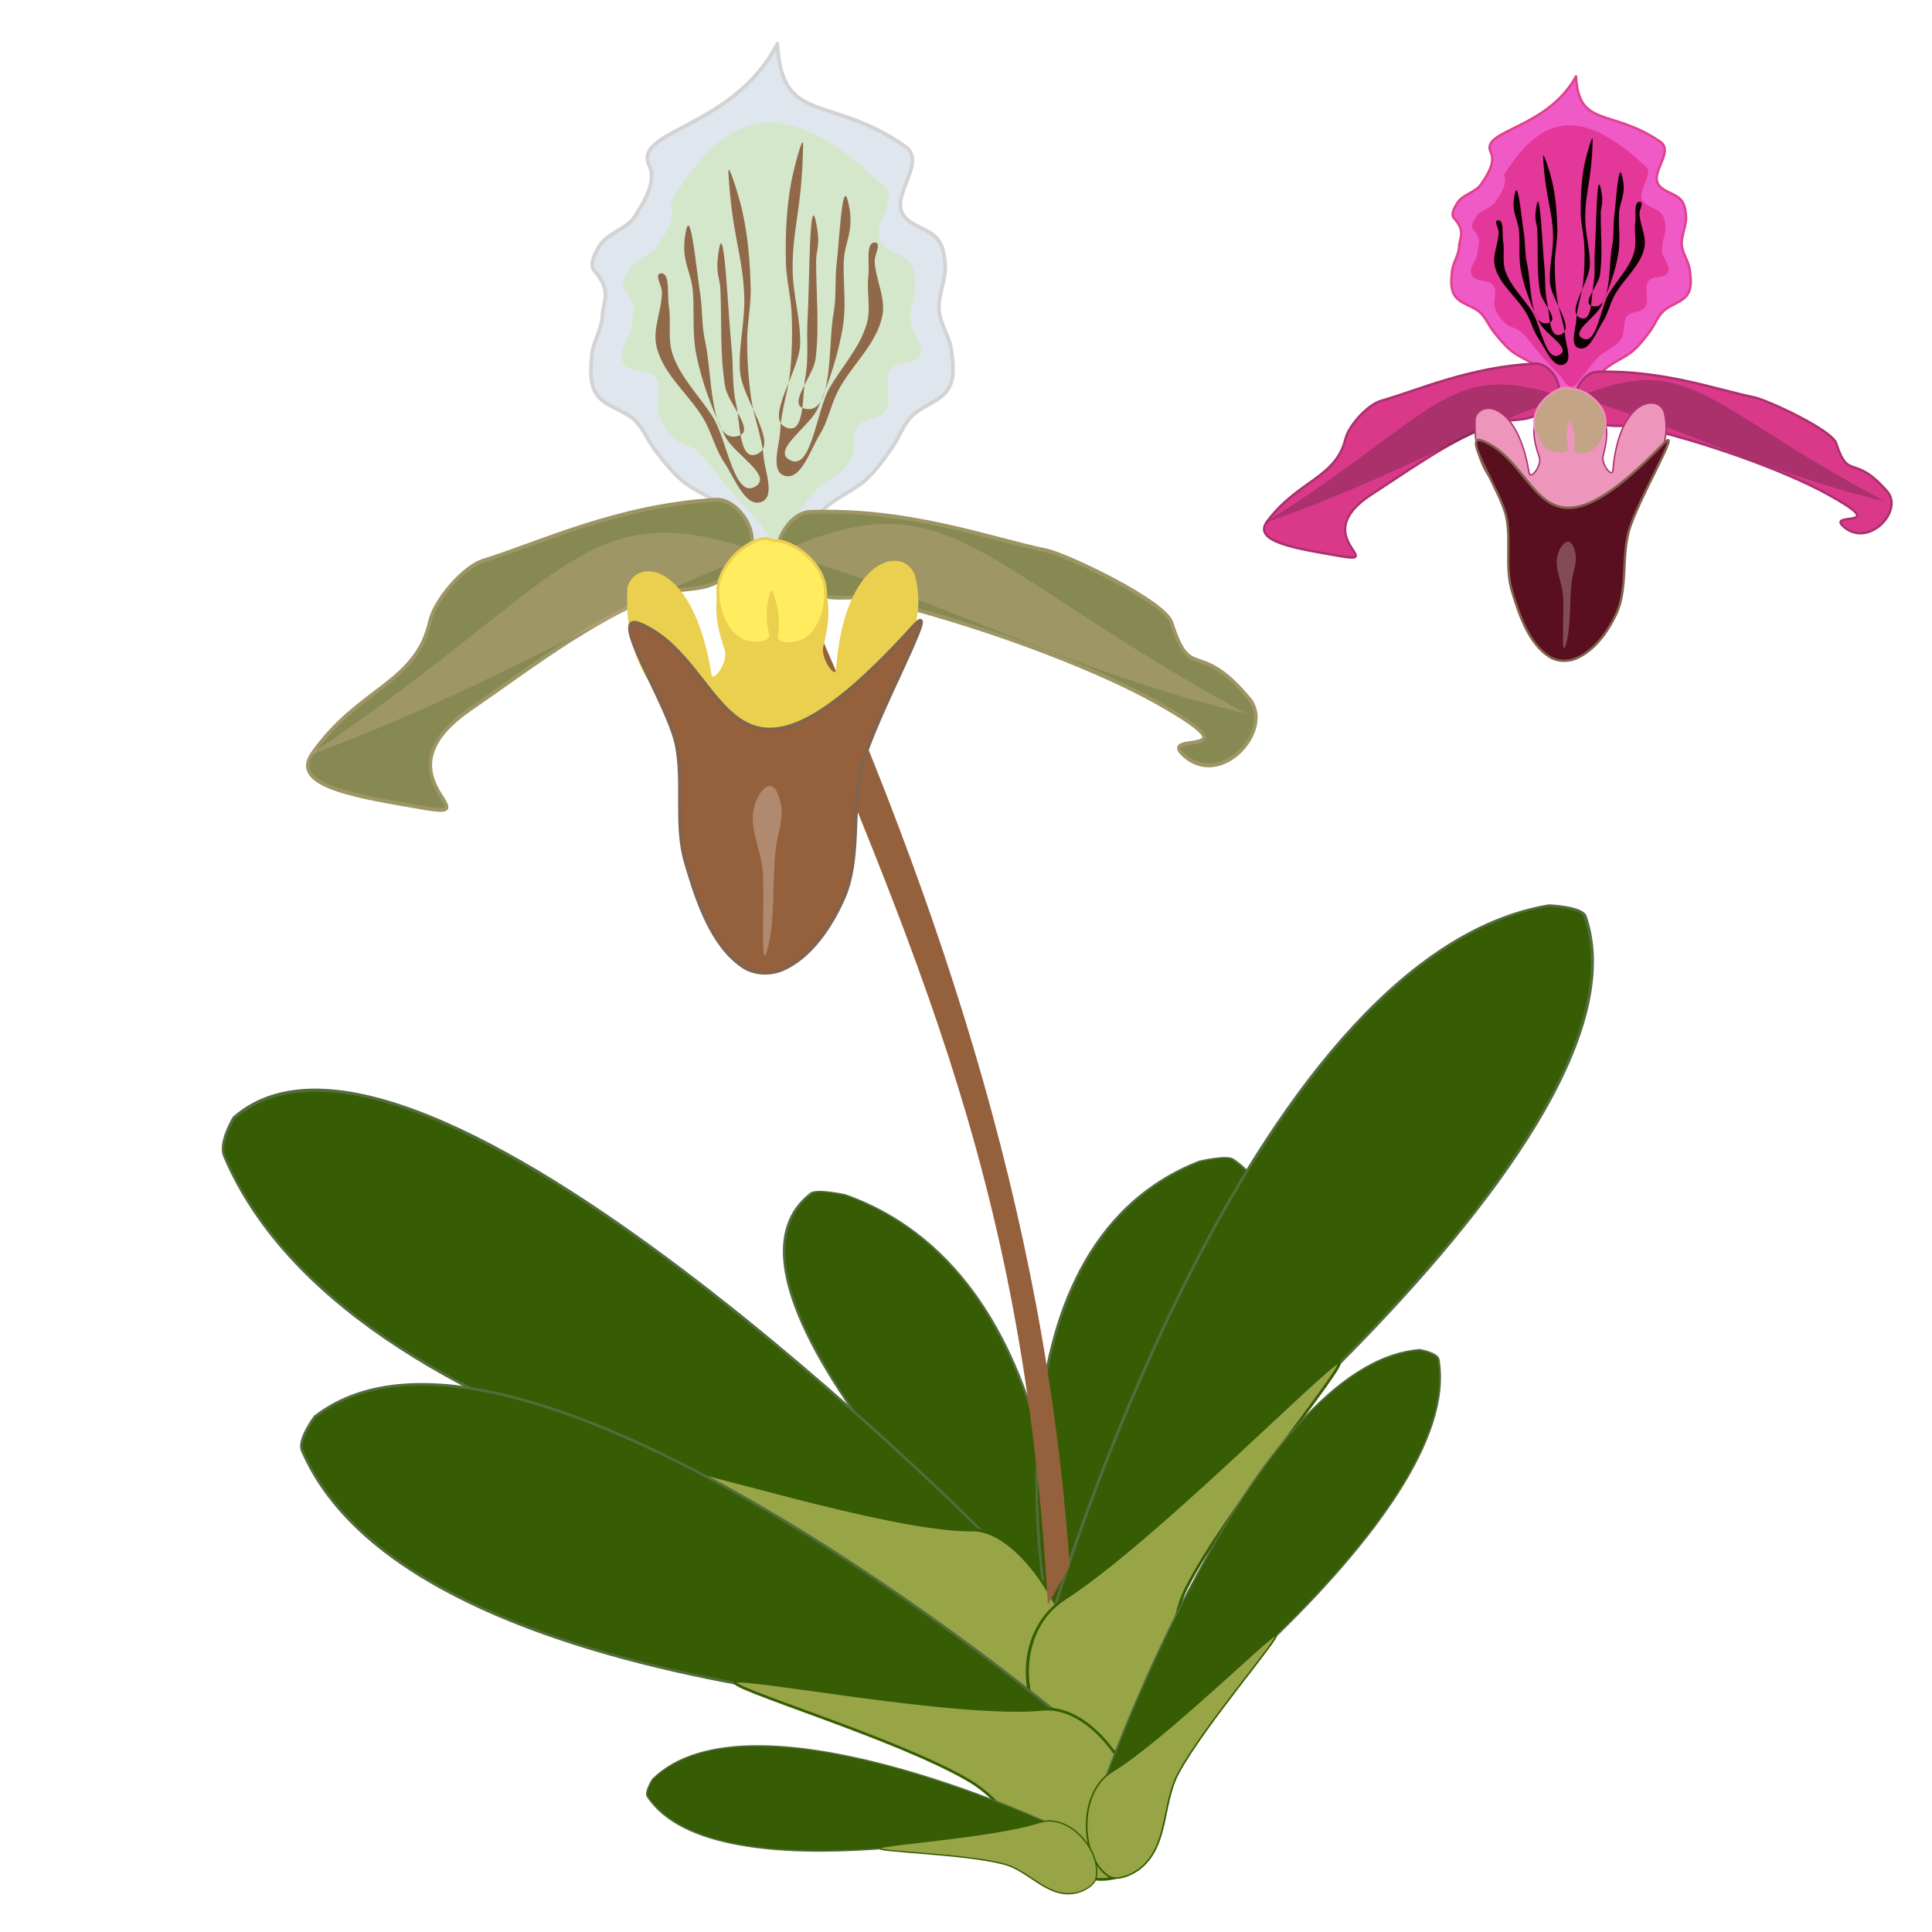
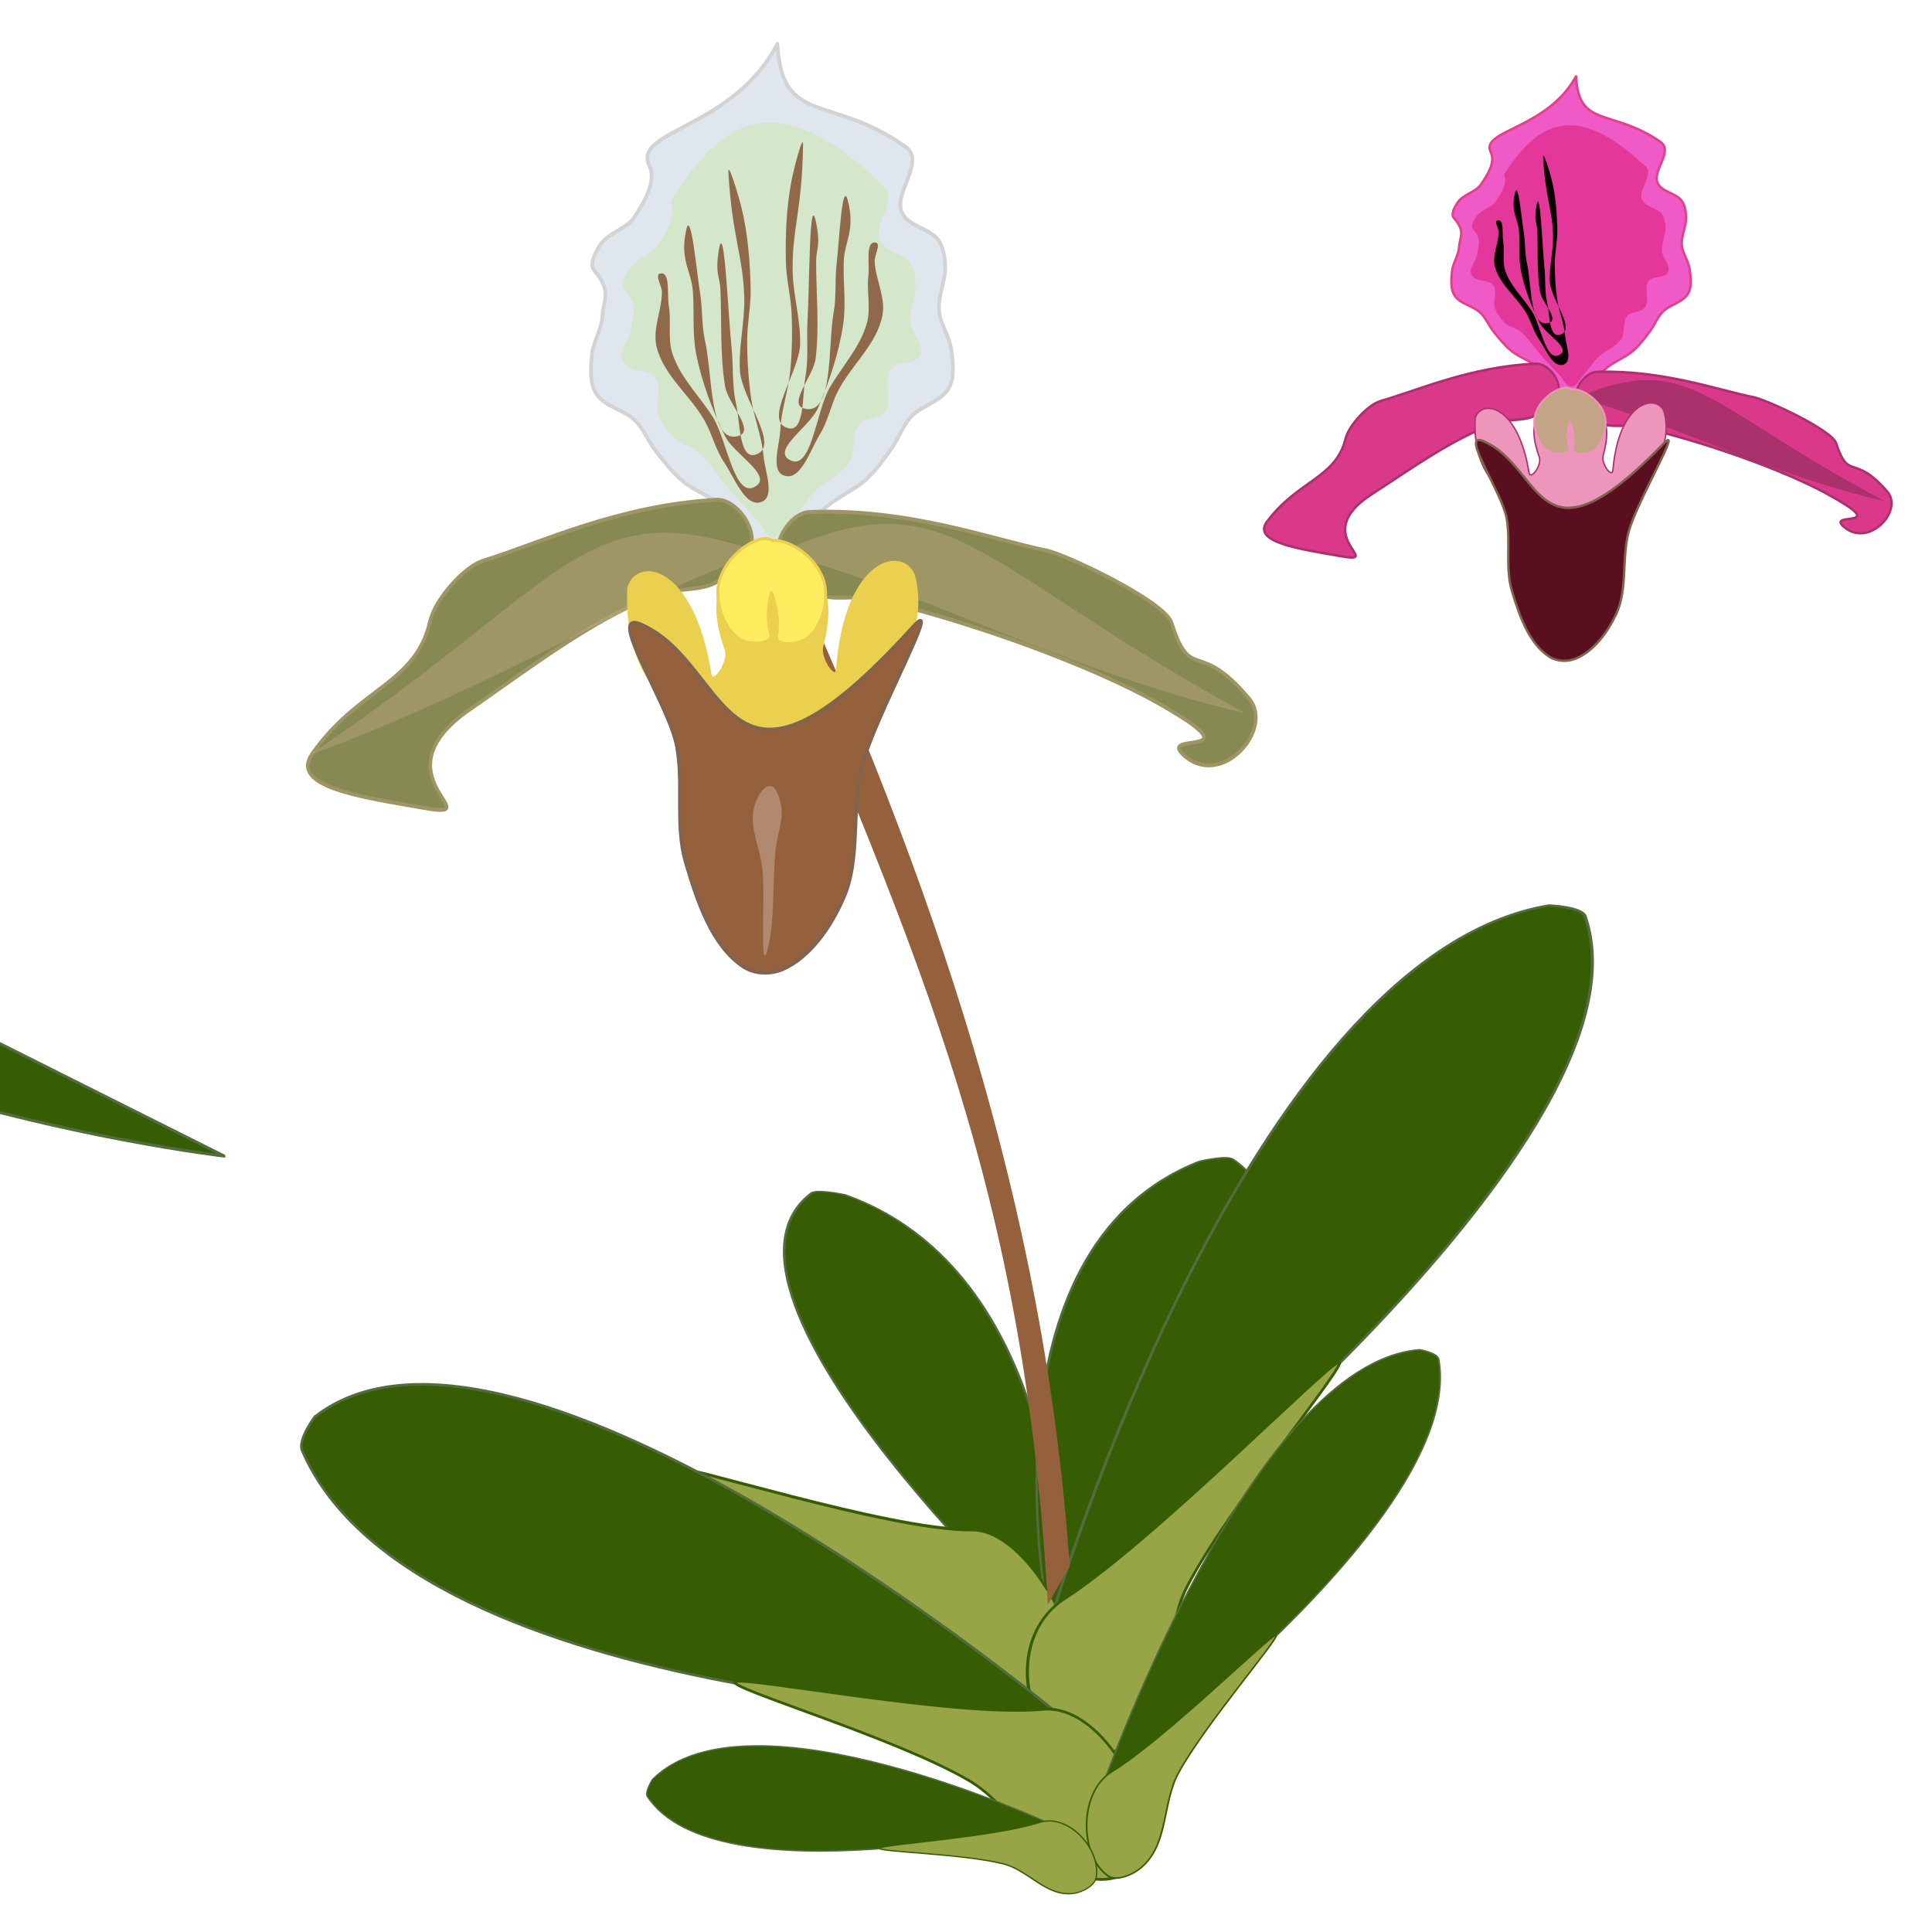
<svg xmlns="http://www.w3.org/2000/svg" version="1.1" viewBox="0 0 300 300">
  <defs>
    <filter id="b" x="-.13" y="-.039" width="1.259" height="1.078" color-interpolation-filters="sRGB">
      <feGaussianBlur stdDeviation="0.308" />
    </filter>
    <filter id="d" color-interpolation-filters="sRGB">
      <feGaussianBlur stdDeviation="1.162" />
    </filter>
    <filter id="e" color-interpolation-filters="sRGB">
      <feGaussianBlur stdDeviation="0.221" />
    </filter>
    <filter id="a" x="-.13" y="-.039" width="1.259" height="1.078" color-interpolation-filters="sRGB">
      <feGaussianBlur stdDeviation="0.308" />
    </filter>
    <filter id="c" color-interpolation-filters="sRGB">
      <feGaussianBlur stdDeviation="1.162" />
    </filter>
    <filter id="f" color-interpolation-filters="sRGB">
      <feGaussianBlur stdDeviation="0.221" />
    </filter>
  </defs>
  <g transform="translate(0 -752.36)">
    <g transform="matrix(1.096 -.166 .17 1.033 -135.61 -.879)">
      <g transform="matrix(.691 -.211 .158 .774 -132.03 264.89)">
        <g transform="matrix(.792 .606 -.476 .274 530.43 626.36)" fill="#365d04" stroke="#536c3c" stroke-linejoin="round" stroke-width=".5">
          <path d="m25.465 890.81c0.44-2.037 5.972-2.611 5.972-2.611 51.312 7.05 92.255 138.27 92.255 138.27s-108.59-87.645-98.227-135.66z" />
          <path d="m94.031 838.57c-1.57-0.882-5.452 3.954-5.452 3.954-28.155 52.726 28.968 174.65 28.968 174.65s13.5-157.82-23.516-178.6z" />
        </g>
        <g transform="matrix(.927 -.192 .151 1.182 -142.68 -218.27)" stroke-linejoin="round" stroke-width=".5">
-           <path d="m32.151 895.1c0.285-2.226 5.454-3.948 5.454-3.948 48.721-2.981 95.509 126.43 95.509 126.43s-107.69-70.003-100.96-122.48z" fill="#365d04" stroke="#536c3c" />
+           <path d="m32.151 895.1s-107.69-70.003-100.96-122.48z" fill="#365d04" stroke="#536c3c" />
          <path d="m132.71 1047.9c-2.373 2.225-7.105 0.774-9.682-1.21-8.271-6.368-6.634-19.921-11.7-29.048-8.081-14.558-31.468-40.344-29.451-40.344 2.017 0 33.54 29.17 48.816 37.116 9.92 5.16 10.174 25.836 2.017 33.485z" fill="#97a546" stroke="#365d04" />
        </g>
        <g transform="matrix(-1.22 -.258 -.198 .843 503.8 153.23)" stroke-linejoin="round" stroke-width=".5">
          <path d="m32.151 895.1c0.285-2.226 5.454-3.948 5.454-3.948 48.721-2.981 95.509 126.43 95.509 126.43s-107.69-70.003-100.96-122.48z" fill="#365d04" stroke="#536c3c" />
          <path d="m132.71 1047.9c-2.373 2.225-7.105 0.774-9.682-1.21-8.271-6.368-6.634-19.921-11.7-29.048-8.081-14.558-31.468-40.344-29.451-40.344 2.017 0 33.54 29.17 48.816 37.116 9.92 5.16 10.174 25.836 2.017 33.485z" fill="#97a546" stroke="#365d04" />
        </g>
        <g transform="matrix(.987 -.16 .16 .987 -159.62 11.418)" stroke-linejoin="round" stroke-width=".5">
          <path d="m32.151 895.1c0.285-2.226 5.454-3.948 5.454-3.948 48.721-2.981 95.509 126.43 95.509 126.43s-107.69-70.003-100.96-122.48z" fill="#365d04" stroke="#536c3c" />
          <path d="m132.71 1047.9c-2.373 2.225-7.105 0.774-9.682-1.21-8.271-6.368-6.634-19.921-11.7-29.048-8.081-14.558-31.468-40.344-29.451-40.344 2.017 0 33.54 29.17 48.816 37.116 9.92 5.16 10.174 25.836 2.017 33.485z" fill="#97a546" stroke="#365d04" />
        </g>
        <g transform="matrix(-.656 -.192 -.205 .531 433.45 494.17)" stroke-linejoin="round" stroke-width=".5">
          <path d="m32.151 895.1c0.285-2.226 5.454-3.948 5.454-3.948 48.721-2.981 95.509 126.43 95.509 126.43s-107.69-70.003-100.96-122.48z" fill="#365d04" stroke="#536c3c" />
          <path d="m132.71 1047.9c-2.373 2.225-7.105 0.774-9.682-1.21-8.271-6.368-6.634-19.921-11.7-29.048-8.081-14.558-31.468-40.344-29.451-40.344 2.017 0 33.54 29.17 48.816 37.116 9.92 5.16 10.174 25.836 2.017 33.485z" fill="#97a546" stroke="#365d04" />
        </g>
        <g transform="matrix(.512 -.153 .16 .421 -106.3 603.61)" stroke-linejoin="round" stroke-width=".5">
          <path d="m32.151 895.1c0.285-2.226 5.454-3.948 5.454-3.948 48.721-2.981 95.509 126.43 95.509 126.43s-107.69-70.003-100.96-122.48z" fill="#365d04" stroke="#536c3c" />
          <path d="m132.71 1047.9c-2.373 2.225-7.105 0.774-9.682-1.21-8.271-6.368-6.634-19.921-11.7-29.048-8.081-14.558-31.468-40.344-29.451-40.344 2.017 0 33.54 29.17 48.816 37.116 9.92 5.16 10.174 25.836 2.017 33.485z" fill="#97a546" stroke="#365d04" />
        </g>
        <path d="m146.83 969.48c21.026-62.125 24.603-126.47 20.494-197.63l-5.876-0.533c1.063 78.693 5.691 126.48-21.36 203.01z" fill="#95613d" />
      </g>
      <g transform="matrix(.991 .133 -.149 1.11 338.95 -240.39)">
        <path d="m-87.788 906.85c-6.365 11.104-20.554 10.957-18.303 15.69 1.007 2.118-0.789 4.784-2.139 6.693-1.231 1.741-3.919 2.073-5.091 3.854-0.601 0.914-1.506 2.363-0.789 3.192 2.509 2.9 1.141 4.015 1.005 6.056-0.122 1.818-1.41 3.408-1.605 5.22-0.176 1.63-0.402 3.479 0.41 4.903 1.125 1.971 3.962 2.304 5.545 3.926 1.118 1.145 1.701 2.723 2.684 3.987 1.089 1.401 2.203 2.812 3.547 3.969 1.939 1.67 4.581 2.42 6.415 4.205 1.493 1.452 2.235 3.536 3.574 5.133 0.924 1.102 1.623 3.009 3.055 3.045 1.347 0.034 2.107-1.703 2.998-2.716 1.372-1.561 2.07-3.677 3.562-5.124 1.835-1.78 4.486-2.512 6.424-4.179 1.338-1.151 2.437-2.563 3.521-3.958 0.978-1.258 1.565-2.825 2.68-3.963 1.584-1.616 4.425-1.938 5.544-3.909 0.807-1.421 0.563-3.268 0.386-4.897-0.198-1.816-1.478-3.42-1.599-5.243-0.136-2.041 1.081-4.008 0.995-6.052-0.046-1.092-0.201-2.268-0.801-3.181-1.176-1.787-4.216-1.937-5.09-3.89-1.191-2.664 3.574-6.683 0.666-8.727-10.304-7.247-17.204-3.071-17.592-14.032z" fill="#e0e6ee" stroke="#d3d3d3" stroke-linejoin="round" stroke-width=".513" />
        <path transform="matrix(1 0 0 1.179 -469.7 5.987)" d="m366.48 781.6c0.828 1.484-0.672 3.364-1.799 4.71-1.028 1.227-3.258 1.47-4.237 2.726-0.502 0.644-1.258 1.666-0.666 2.245 2.07 2.029 0.932 2.817 0.811 4.251-0.108 1.278-1.82 2.454-1.351 3.673 0.661 1.716 3.809 0.765 4.782 2.306 0.679 1.076-0.313 2.667 0.124 3.875 0.41 1.133 1.294 2.061 2.211 2.791 0.888 0.707 2.122 0.776 3.046 1.427 1.756 1.238 3.033 3.106 4.594 4.609 1.157 1.113 2.335 2.204 3.536 3.264 0.826 0.729 1.335 2.108 2.522 2.128 1.117 0.019 1.702-1.228 2.497-1.919 1.153-1.003 2.097-2.262 3.281-3.224 1.573-1.277 3.826-1.687 5.036-3.348 0.761-1.046 0.278-2.805 1.117-3.781 0.986-1.148 3.157-0.58 4.055-1.806 0.859-1.172-0.257-3.242 0.615-4.403 0.966-1.286 3.707-0.303 4.336-1.805 0.501-1.195-1.213-2.398-1.307-3.678-0.105-1.434 0.912-2.82 0.848-4.255-0.034-0.767-0.158-1.593-0.653-2.232-0.969-1.251-3.49-1.345-4.207-2.715-0.978-1.867 2.989-4.708 0.586-6.134-15.128-12.38-23.019-7.229-29.778 1.294z" fill="#cee7b7" filter="url(#e)" opacity=".8" />
        <g transform="matrix(.691 -.015 .016 .731 -183.11 295.11)" fill="#878953" stroke="#9e9565" stroke-linejoin="round" stroke-width=".703">
          <path d="m109.13 928.63c0-3.343-3.531-7.329-6.874-7.304-20.112 0.153-36.3 6.414-47.689 9.022-3.993 0.914-10.144 6.649-11.333 10.569-3.404 11.224-15.129 11.42-24.986 22.981-4.883 5.727 9.636 8.2 22.14 10.702 13.965 2.795-9.954-6.149 10.206-17.453 13.04-7.312 24.752-14.702 38.343-19.066 4.282-1.375 9.346-0.041 13.319-2.148 2.953-1.567 6.874-3.961 6.874-7.304z" />
          <path d="m114.11 931.64c0-3.343 3.531-7.329 6.874-7.304 20.112 0.153 36.3 6.414 47.689 9.022 3.993 0.914 23.47 10.228 24.659 14.148 3.404 11.224 5.21 2.876 15.067 14.437 4.883 5.727-6.546 16.309-13.902 9.504-4.857-4.492 15.443 1.732-4.716-9.572-13.04-7.312-36.889-16.277-56.339-21.214-4.064-1.032-8.734 0.204-12.459-1.718-2.971-1.533-6.874-3.961-6.874-7.304z" />
        </g>
        <g transform="matrix(.691 -.014 .016 .674 -183.11 349.7)" fill="#e4bb9c" filter="url(#d)" opacity=".25">
          <path d="m110.77 928.83c-27.046 7.94-53.938 23.73-93.059 35.73 54.679-32.27 57.643-49.45 93.059-35.73z" />
          <path d="m114.46 929.09c27.048 7.937 57.205 25.9 93.061 35.729-54.679-32.268-57.643-49.45-93.061-35.729z" />
        </g>
        <path d="m-90.245 972.68c-2.423 3.2e-4 -5.344 2.828-6.634 5.081-1.505 2.628-1.23 5.461 0.028 9.182 0.567 1.675-1.973 4.93-2.231 3.175-2.161-14.699-9.943-15.59-11.21-11.672-2.228 30.803 45.164 20.23 40.005-0.706-1.44-3.859-9.527-2.615-11.034 12.165-0.18 1.765-2.508-1.382-2.016-3.081 1.092-3.774 1.24-6.615-0.38-9.175-1-1.581-2.845-3.392-4.71-4.258-0.086-0.069-0.157-0.159-0.247-0.223-0.481-0.343-1.012-0.491-1.571-0.49z" fill="#ebcf4e" stroke="#ebcf4e" stroke-linejoin="round" stroke-width=".3" />
        <path d="m-91.21 972.37c-0.978 0.077-2.08 0.626-2.87 1.138-1.831 1.185-3.543 3.3-3.7 5.566-0.171 2.471 1.058 5.551 3.151 6.67 1.234 0.66 4.43 0.726 4.088-0.753-0.503-2.171-0.22-3.946 0.246-5.466 0.59 1.558 1.035 3.41 0.603 5.745-0.276 1.494 2.892 1.263 4.095 0.549 2.041-1.211 3.133-4.32 2.852-6.781-0.258-2.257-2.062-4.293-3.944-5.396-0.906-0.531-2.19-1.068-3.241-0.979-0.367-0.239-0.81-0.329-1.281-0.291z" fill="#ffec5f" stroke="#ebcf4e" stroke-linejoin="round" stroke-width=".4" />
        <path d="m-108.69 983.33c12.783 5.548 10.633 28.654 38.188 1.15 4.383-4.375-5.819 11.989-7.672 18.397-1.629 5.634-0.377 12.17-2.962 17.391-1.9 3.84-4.853 7.697-8.699 9.191-1.744 0.677-3.979 0.563-5.548-0.481-4.306-2.865-6.223-8.785-7.704-13.936-1.419-4.934-0.03-10.374-0.899-15.449-0.955-5.579-9.662-18.414-4.704-16.262z" fill="#95613d" stroke="#82634d" stroke-linejoin="round" stroke-width=".5" />
        <path transform="matrix(.713 0 0 1.186 -361.37 -5.596)" d="m379.34 852.26c-1.465-0.19-3.078 1.24-3.592 2.665-0.759 2.102 1.196 4.33 1.515 6.548 0.438 3.046-0.975 11.898 0.54 9.218 1.773-3.138 1.292-7.625 2.151-11.393 0.362-1.591 1.602-3.131 1.264-4.729-0.207-0.98-0.911-2.183-1.877-2.309z" fill="#fff" filter="url(#b)" opacity=".5" />
        <g fill="#90694a">
          <path d="m-91.349 967.47c-2.321 0.857-3.755-3.301-5.156-5.34-1.151-1.675-1.591-3.748-2.578-5.525-1.939-3.49-5.647-6.144-6.537-10.036-0.538-2.353 0.856-4.769 0.921-7.182 0.022-0.831-1.004-2.352-0.184-2.486 1.469-0.24 0.877 2.856 1.105 4.328 0.325 2.096-0.287 4.336 0.368 6.353 1.036 3.19 3.629 5.643 5.433 8.471 1.973 3.095 2.791 11.26 5.893 9.3 2.239-1.415-3.091-4.334-4.236-6.722-1.67-3.483-3.075-7.158-3.775-10.957-0.507-2.748-0.104-5.59-0.276-8.379-0.168-2.707-1.762-4.114-0.737-8.103 0.718-2.792 1.332 5.618 1.75 8.471 0.308 2.103 0.099 4.277 0.552 6.353 0.953 4.363 0.258 13.973 4.512 12.615 2.157-0.689-1.5-4.3-1.842-6.537-0.649-4.249-0.269-8.593-0.368-12.891-0.04-1.749-0.733-2.004-0.092-5.248 0.844-4.273 1.093 8.644 1.473 12.983 0.217 2.481-0.063 5.023 0.46 7.458 0.51 2.374 0.236 7.454 2.578 6.814 3.636-0.994-1.768-7.376-1.934-11.141-0.145-3.292 0.874-6.557 0.829-9.852-0.076-5.528-1.514-7.943-1.842-16.482-0.065-1.698 1.375 3.131 1.75 4.788 0.789 3.488 1.012 7.105 1.013 10.681 2.6e-4 2.281-0.592 4.533-0.645 6.814-0.059 2.55 0.053 5.112 0.368 7.642 0.325 2.61 1.382 5.11 1.565 7.734 0.141 2.025 1.536 5.374-0.368 6.077z" />
          <path d="m-88.177 964.07c2.321 0.857 3.755-3.301 5.156-5.34 1.151-1.675 1.591-3.748 2.578-5.525 1.939-3.49 5.647-6.144 6.537-10.036 0.538-2.353-0.856-4.769-0.921-7.182-0.022-0.831 1.004-2.352 0.184-2.486-1.469-0.24-0.877 2.856-1.105 4.328-0.325 2.096 0.287 4.336-0.368 6.353-1.036 3.19-3.629 5.643-5.433 8.471-1.973 3.095-2.791 11.26-5.893 9.3-2.239-1.415 3.091-4.334 4.236-6.722 1.67-3.483 3.075-7.158 3.775-10.957 0.507-2.748 0.104-5.59 0.276-8.379 0.168-2.707 1.762-4.114 0.737-8.103-0.718-2.792-1.332 5.618-1.75 8.471-0.308 2.103-0.099 4.277-0.552 6.353-0.953 4.363-0.258 13.973-4.512 12.615-2.157-0.689 1.5-4.3 1.842-6.537 0.649-4.249 0.269-8.593 0.368-12.891 0.04-1.749 0.733-2.004 0.092-5.248-0.844-4.273-1.093 8.644-1.473 12.983-0.217 2.481 0.063 5.023-0.46 7.458-0.51 2.374-0.236 7.454-2.578 6.814-3.636-0.994 1.768-7.376 1.934-11.141 0.145-3.292-0.874-6.557-0.829-9.852 0.076-5.528 1.514-7.943 1.842-16.482 0.065-1.698-1.375 3.131-1.75 4.788-0.789 3.488-1.012 7.105-1.013 10.681-2.6e-4 2.281 0.592 4.533 0.645 6.814 0.059 2.55-0.053 5.112-0.368 7.642-0.325 2.61-1.382 5.11-1.565 7.734-0.141 2.025-1.536 5.374 0.368 6.077z" />
        </g>
      </g>
    </g>
    <g transform="matrix(1 -.016 .016 1 -12.732 3.945)">
      <path d="m245.23 764.2c-4.668 8.186-15.074 8.077-13.423 11.566 0.739 1.561-0.578 3.527-1.569 4.934-0.903 1.283-2.874 1.528-3.734 2.841-0.441 0.674-1.104 1.742-0.579 2.353 1.84 2.138 0.837 2.96 0.737 4.464-0.089 1.34-1.034 2.513-1.177 3.848-0.129 1.201-0.295 2.565 0.301 3.614 0.825 1.453 2.905 1.699 4.067 2.894 0.82 0.844 1.247 2.007 1.968 2.939 0.799 1.033 1.616 2.073 2.601 2.926 1.422 1.231 3.359 1.784 4.705 3.1 1.095 1.071 1.639 2.607 2.621 3.784 0.678 0.813 1.19 2.218 2.24 2.245 0.987 0.025 1.545-1.255 2.198-2.002 1.006-1.151 1.518-2.711 2.612-3.777 1.346-1.312 3.29-1.852 4.711-3.081 0.981-0.848 1.787-1.89 2.582-2.918 0.717-0.928 1.147-2.083 1.965-2.921 1.162-1.191 3.245-1.429 4.066-2.882 0.592-1.047 0.413-2.409 0.283-3.61-0.146-1.339-1.084-2.521-1.173-3.865-0.1-1.505 0.793-2.955 0.73-4.461-0.034-0.805-0.147-1.672-0.588-2.345-0.862-1.317-3.092-1.428-3.733-2.868-0.874-1.964 2.621-4.926 0.489-6.434-7.556-5.342-12.617-2.264-12.901-10.344z" fill="#f05ac6" stroke="#e0428d" stroke-linejoin="round" stroke-width=".377" />
      <path transform="matrix(.733 0 0 .869 -34.847 100.09)" d="m366.48 781.6c0.828 1.484-0.672 3.364-1.799 4.71-1.028 1.227-3.258 1.47-4.237 2.726-0.502 0.644-1.258 1.666-0.666 2.245 2.07 2.029 0.932 2.817 0.811 4.251-0.108 1.278-1.82 2.454-1.351 3.673 0.661 1.716 3.809 0.765 4.782 2.306 0.679 1.076-0.313 2.667 0.124 3.875 0.41 1.133 1.294 2.061 2.211 2.791 0.888 0.707 2.122 0.776 3.046 1.427 1.756 1.238 3.033 3.106 4.594 4.609 1.157 1.113 2.335 2.204 3.536 3.264 0.826 0.729 1.335 2.108 2.522 2.128 1.117 0.019 1.702-1.228 2.497-1.919 1.153-1.003 2.097-2.262 3.281-3.224 1.573-1.277 3.826-1.687 5.036-3.348 0.761-1.046 0.278-2.805 1.117-3.781 0.986-1.148 3.157-0.58 4.055-1.806 0.859-1.172-0.257-3.242 0.615-4.403 0.966-1.286 3.707-0.303 4.336-1.805 0.501-1.195-1.213-2.398-1.307-3.678-0.105-1.434 0.912-2.82 0.848-4.255-0.034-0.767-0.158-1.593-0.653-2.232-0.969-1.251-3.49-1.345-4.207-2.715-0.978-1.867 2.989-4.708 0.586-6.134-15.128-12.38-23.019-7.229-29.778 1.294z" fill="#db2681" filter="url(#f)" opacity=".8" />
      <g transform="matrix(.507 -.011 .012 .539 175.32 313.23)" fill="#da398a" stroke="#ac306e" stroke-linejoin="round" stroke-width=".703">
        <path d="m109.13 928.63c0-3.343-3.531-7.329-6.874-7.304-20.112 0.153-36.3 6.414-47.689 9.022-3.993 0.914-10.144 6.649-11.333 10.569-3.404 11.224-15.129 11.42-24.986 22.981-4.883 5.727 9.636 8.2 22.14 10.702 13.965 2.795-9.954-6.149 10.206-17.453 13.04-7.312 24.752-14.702 38.343-19.066 4.282-1.375 9.346-0.041 13.319-2.148 2.953-1.567 6.874-3.961 6.874-7.304z" />
        <path d="m114.11 931.64c0-3.343 3.531-7.329 6.874-7.304 20.112 0.153 36.3 6.414 47.689 9.022 3.993 0.914 23.47 10.228 24.659 14.148 3.404 11.224 5.21 2.876 15.067 14.437 4.883 5.727-6.546 16.309-13.902 9.504-4.857-4.492 15.443 1.732-4.716-9.572-13.04-7.312-36.889-16.277-56.339-21.214-4.064-1.032-8.734 0.204-12.459-1.718-2.971-1.533-6.874-3.961-6.874-7.304z" />
      </g>
      <g transform="matrix(.507 -.01 .012 .497 175.32 353.48)" fill="#1f1617" filter="url(#c)" opacity=".25">
-         <path d="m110.77 928.83c-27.046 7.94-53.938 23.73-93.059 35.73 54.679-32.27 57.643-49.45 93.059-35.73z" />
        <path d="m114.46 929.09c27.048 7.937 57.205 25.9 93.061 35.729-54.679-32.268-57.643-49.45-93.061-35.729z" />
      </g>
      <path d="m243.43 812.73c-1.777 2.3e-4 -3.919 2.085-4.865 3.746-1.103 1.938-0.902 4.026 0.021 6.769 0.415 1.235-1.447 3.635-1.636 2.341-1.585-10.836-7.292-11.493-8.221-8.604-1.634 22.708 33.122 14.913 29.338-0.52-1.056-2.845-6.987-1.928-8.092 8.968-0.132 1.301-1.839-1.019-1.479-2.271 0.801-2.782 0.91-4.877-0.278-6.763-0.734-1.165-2.086-2.501-3.454-3.139-0.063-0.051-0.115-0.117-0.181-0.164-0.353-0.253-0.742-0.362-1.152-0.362z" fill="#ed95bb" stroke="#ae316f" stroke-linejoin="round" stroke-width=".221" />
      <path d="m242.72 812.5c-0.718 0.057-1.525 0.462-2.104 0.839-1.343 0.874-2.598 2.432-2.714 4.103-0.126 1.821 0.776 4.092 2.311 4.917 0.905 0.487 3.249 0.536 2.998-0.555-0.369-1.601-0.162-2.909 0.18-4.03 0.433 1.149 0.759 2.514 0.442 4.235-0.203 1.101 2.121 0.931 3.003 0.405 1.497-0.893 2.298-3.185 2.092-4.999-0.189-1.664-1.512-3.165-2.892-3.978-0.664-0.391-1.606-0.788-2.377-0.722-0.269-0.176-0.594-0.242-0.939-0.215z" fill="#c3a486" stroke="#ed95bb" stroke-linejoin="round" stroke-width=".294" />
      <path d="m229.9 820.58c9.375 4.09 7.798 21.124 28.006 0.848 3.214-3.225-4.267 8.838-5.626 13.562-1.195 4.153-0.277 8.971-2.172 12.82-1.393 2.831-3.559 5.674-6.38 6.775-1.279 0.499-2.918 0.415-4.069-0.355-3.158-2.112-4.564-6.476-5.65-10.273-1.04-3.637-0.022-7.647-0.66-11.389-0.701-4.113-7.086-13.575-3.45-11.988z" fill="#5a0f20" stroke="#82634d" stroke-linejoin="round" stroke-width=".368" />
-       <path transform="matrix(.523 0 0 .874 44.594 91.556)" d="m379.34 852.26c-1.465-0.19-3.078 1.24-3.592 2.665-0.759 2.102 1.196 4.33 1.515 6.548 0.438 3.046-0.975 11.898 0.54 9.218 1.773-3.138 1.292-7.625 2.151-11.393 0.362-1.591 1.602-3.131 1.264-4.729-0.207-0.98-0.911-2.183-1.877-2.309z" fill="#fff" filter="url(#a)" opacity=".5" />
      <g fill="#0d0000">
        <path d="m242.62 808.89c-1.702 0.632-2.753-2.434-3.781-3.937-0.844-1.235-1.167-2.763-1.891-4.073-1.422-2.573-4.141-4.53-4.794-7.399-0.395-1.734 0.628-3.516 0.675-5.295 0.016-0.612-0.736-1.734-0.135-1.833 1.078-0.177 0.643 2.106 0.81 3.19 0.239 1.545-0.21 3.196 0.27 4.684 0.76 2.352 2.662 4.16 3.984 6.245 1.447 2.281 2.046 8.301 4.322 6.856 1.642-1.043-2.267-3.195-3.106-4.955-1.225-2.568-2.255-5.277-2.769-8.078-0.372-2.026-0.076-4.121-0.203-6.177-0.123-1.996-1.292-3.033-0.54-5.973 0.526-2.059 0.977 4.142 1.283 6.245 0.226 1.551 0.072 3.153 0.405 4.684 0.699 3.216 0.189 10.301 3.309 9.299 1.582-0.508-1.1-3.17-1.351-4.819-0.476-3.133-0.197-6.335-0.27-9.503-0.03-1.29-0.538-1.477-0.068-3.869 0.619-3.15 0.802 6.372 1.08 9.571 0.159 1.829-0.046 3.703 0.338 5.498 0.374 1.75 0.173 5.495 1.891 5.023 2.667-0.733-1.297-5.437-1.418-8.213-0.106-2.427 0.641-4.834 0.608-7.263-0.055-4.075-1.111-5.856-1.351-12.15-0.048-1.252 1.008 2.308 1.283 3.53 0.579 2.571 0.742 5.237 0.743 7.874 1.9e-4 1.682-0.434 3.342-0.473 5.023-0.043 1.88 0.039 3.768 0.27 5.634 0.238 1.924 1.014 3.767 1.148 5.702 0.103 1.492 1.126 3.962-0.27 4.48z" />
-         <path d="m244.95 806.38c1.702 0.632 2.753-2.434 3.781-3.937 0.844-1.235 1.167-2.763 1.891-4.073 1.422-2.573 4.141-4.53 4.794-7.399 0.395-1.734-0.628-3.516-0.675-5.295-0.016-0.612 0.736-1.734 0.135-1.833-1.078-0.177-0.643 2.106-0.81 3.19-0.239 1.545 0.211 3.196-0.27 4.684-0.76 2.352-2.662 4.16-3.984 6.245-1.447 2.281-2.046 8.301-4.322 6.856-1.642-1.043 2.267-3.195 3.106-4.955 1.225-2.568 2.255-5.277 2.769-8.078 0.372-2.026 0.076-4.121 0.203-6.177 0.123-1.996 1.292-3.033 0.54-5.973-0.526-2.059-0.977 4.142-1.283 6.245-0.226 1.551-0.072 3.153-0.405 4.684-0.699 3.216-0.189 10.301-3.309 9.299-1.582-0.508 1.1-3.17 1.351-4.819 0.476-3.133 0.197-6.335 0.27-9.503 0.03-1.29 0.538-1.477 0.068-3.869-0.619-3.15-0.802 6.372-1.08 9.571-0.159 1.829 0.046 3.703-0.338 5.498-0.374 1.75-0.173 5.495-1.891 5.023-2.667-0.733 1.297-5.437 1.418-8.213 0.106-2.427-0.641-4.834-0.608-7.263 0.055-4.075 1.111-5.856 1.351-12.15 0.048-1.252-1.008 2.308-1.283 3.53-0.579 2.571-0.743 5.237-0.743 7.874-1.9e-4 1.682 0.434 3.342 0.473 5.023 0.043 1.88-0.039 3.768-0.27 5.634-0.238 1.924-1.014 3.767-1.148 5.702-0.103 1.492-1.126 3.962 0.27 4.48z" />
      </g>
    </g>
  </g>
</svg>